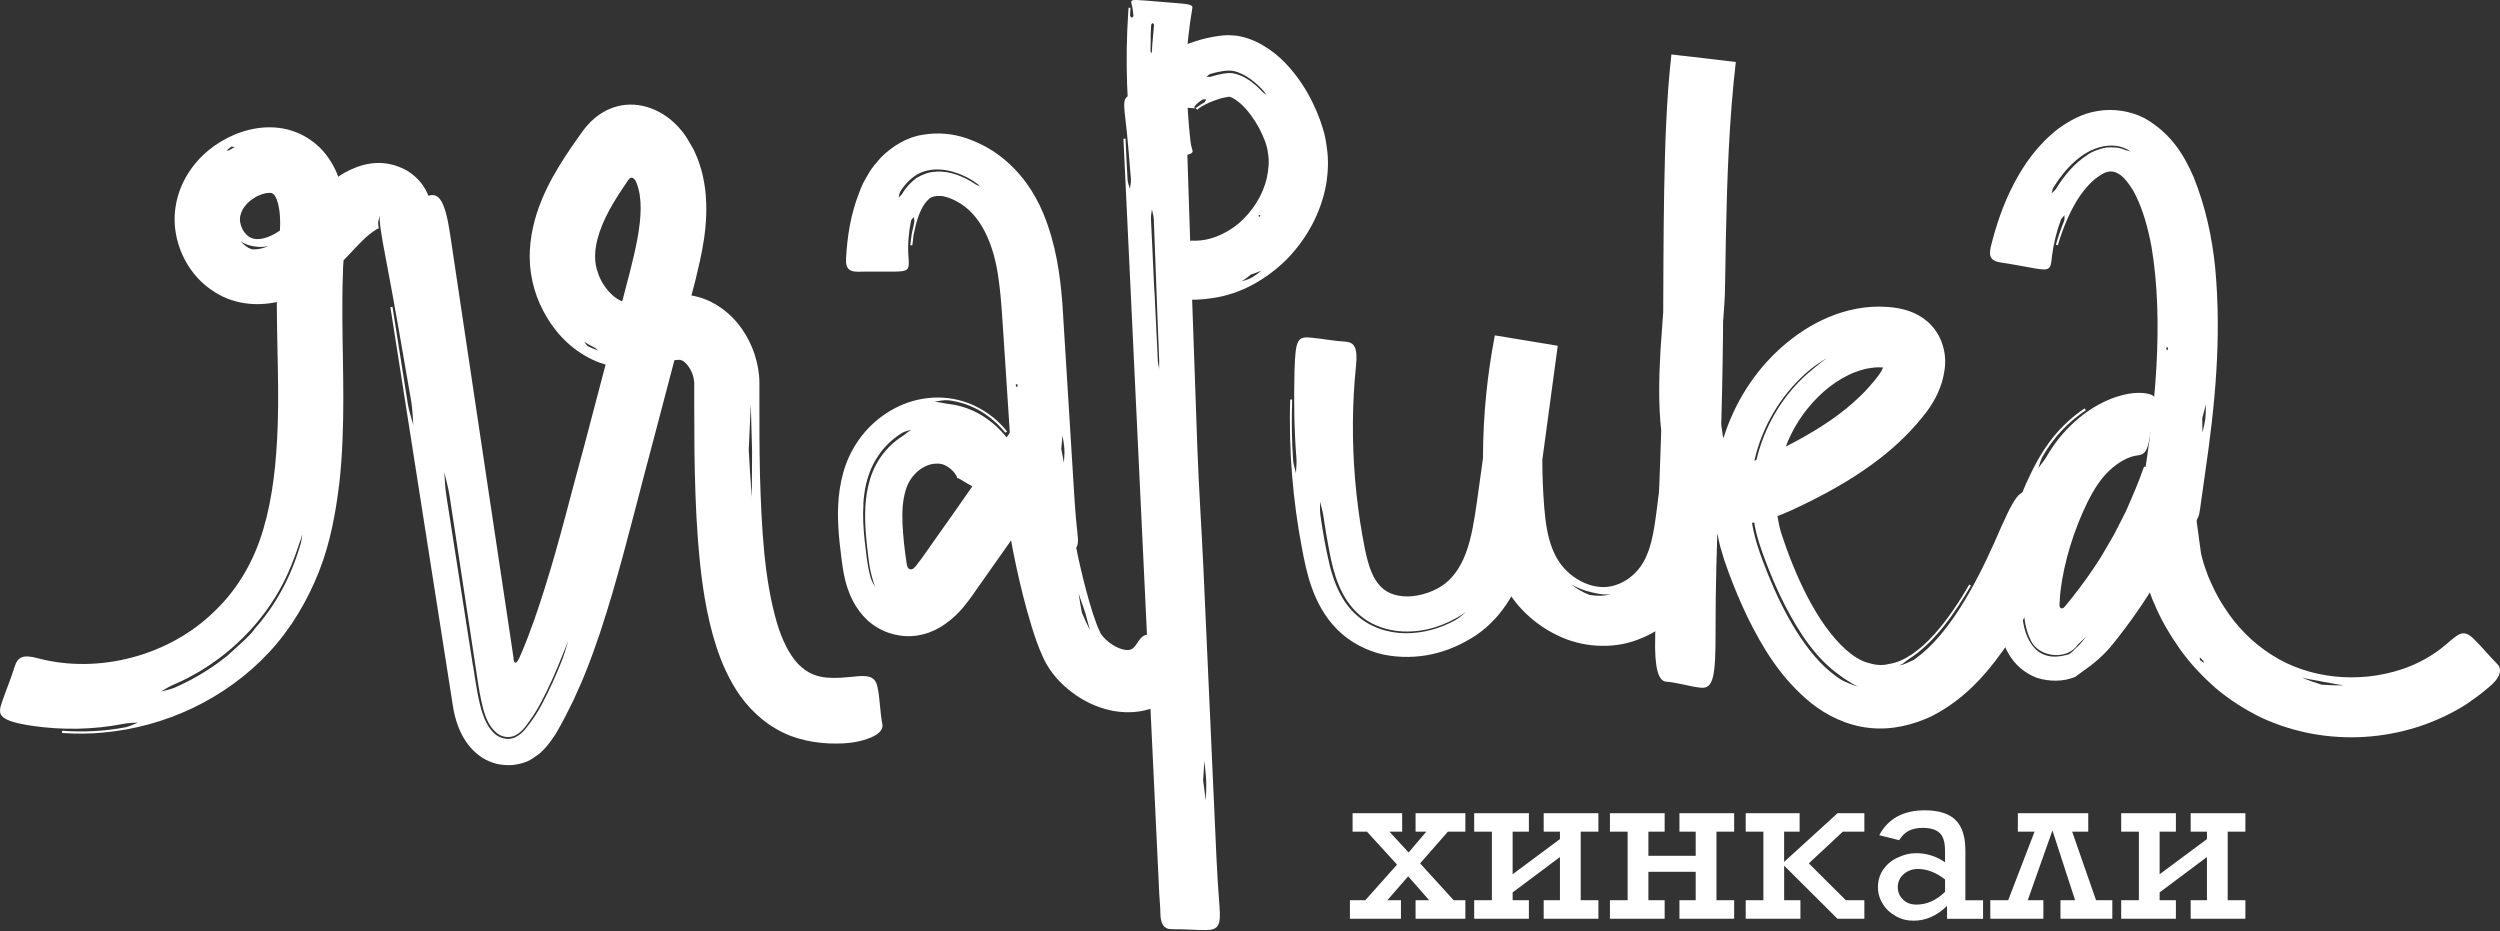
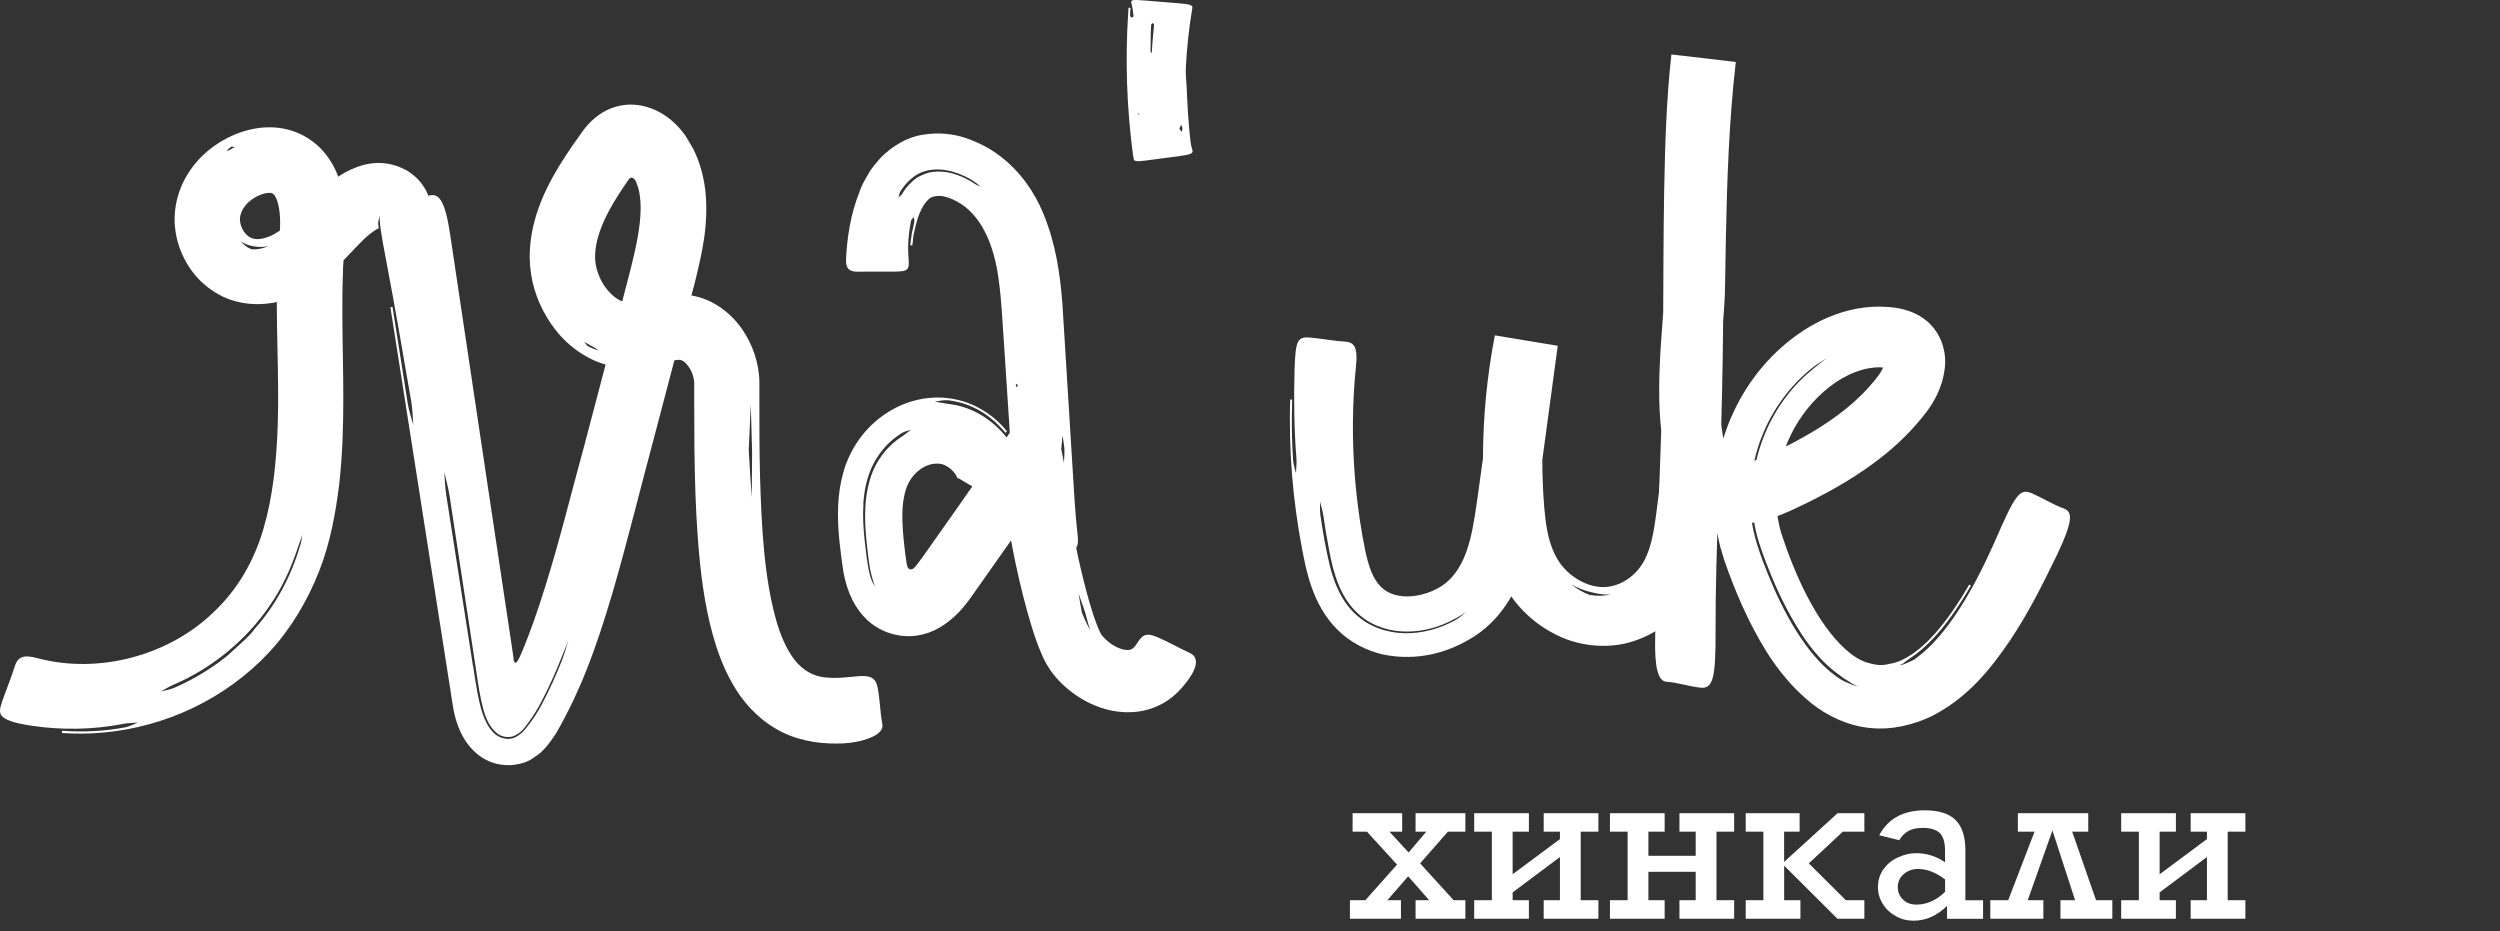
<svg xmlns="http://www.w3.org/2000/svg" width="1901" height="708" viewBox="0 0 1901 708" fill="none">
  <rect x="0" y="0" width="1901" height="708" fill="#333333" stroke="none" />
  <path d="M1066.21 632.423V618.333H1028.51V632.423H1039.46L1062.31 657.44L1038.22 684.502H1026.49V698.593H1065.28V684.502H1054.96L1070.78 666.355L1086.72 684.502H1076.4V698.593H1114.26V684.502H1105.35L1079.85 656.514L1100.97 632.423H1114.26V618.333H1076.4V632.423H1084.55L1071.1 648.238L1056.56 632.423H1066.27H1066.21ZM1162.57 632.423V618.333H1120.97V632.423H1134.42V684.534H1120.97V698.625H1162.57V684.534H1150.21V678.591L1186.18 651.689V684.534H1173.82V698.625H1215.42V684.534H1201.97V632.423H1215.42V618.333H1173.82V632.423H1186.18V638.046L1150.21 664.789V632.391H1162.57V632.423ZM1265.8 632.423V618.333H1224.2V632.423H1237.65V684.534H1224.2V698.625H1265.8V684.534H1253.44V662.936H1289.41V684.534H1277.05V698.625H1318.65V684.534H1305.2V632.423H1318.65V618.333H1277.05V632.423H1289.41V650.731H1253.44V632.423H1265.8ZM1368.43 632.423V618.333H1327.44V632.423H1340.89V684.534H1327.44V698.625H1369.04V684.534H1356.67V658.239L1397.18 698.593H1417.66V684.502H1403.57L1375.43 656.514L1401.24 632.423H1417.66V618.333H1397.31L1356.64 655.395V632.391H1368.36L1368.43 632.423ZM1487 623.509C1482.14 618.652 1474.15 616.16 1463.55 616.16C1455.56 616.16 1448.53 617.726 1442.75 620.857C1436.96 623.988 1432.43 628.685 1428.97 635.107L1444.15 638.877C1446.04 635.746 1448.37 633.413 1451.18 631.848C1454.15 630.282 1457.76 629.515 1461.98 629.515C1468.08 629.515 1472.46 630.921 1475.11 633.573C1477.76 636.225 1479.01 640.762 1479.01 647.024V655.619C1472.27 651.082 1464.92 648.75 1457.09 648.75C1452.39 648.75 1447.7 649.836 1443.16 652.041C1438.46 654.086 1434.85 657.217 1432.04 661.115C1429.39 665.013 1427.98 669.549 1427.98 674.566C1427.98 679.262 1429.23 683.48 1431.75 687.41C1434.09 691.308 1437.38 694.279 1441.6 696.644C1445.65 698.976 1450.19 700.094 1455.05 700.094C1464.44 700.094 1472.88 696.324 1480.54 688.816V698.657H1507.92V684.566H1494.47V646.705C1494.47 636.065 1491.98 628.397 1486.97 623.541L1487 623.509ZM1447.12 684.055C1444.47 681.563 1443.07 678.432 1443.07 674.502C1443.07 670.572 1444.63 667.313 1447.6 664.661C1450.73 662.009 1454.34 660.763 1458.4 660.763C1465.27 660.763 1472.17 663.415 1479.04 668.751V678.144C1472.3 684.726 1464.95 687.857 1457.28 687.857C1453.07 687.857 1449.61 686.611 1447.12 684.087V684.055ZM1587.9 632.423V618.333H1534.38V632.423H1547.06L1527.03 684.534H1513.42V698.625H1553.77V684.534H1541.89L1560.68 631.496L1577.9 684.534H1566.78V698.625H1606.21V684.534H1593.84L1575.69 632.423H1587.9ZM1654.55 632.423V618.333H1612.95V632.423H1626.4V684.534H1612.95V698.625H1654.55V684.534H1642.18V678.591L1678.16 651.689V684.534H1665.79V698.625H1707.39V684.534H1693.94V632.423H1707.39V618.333H1665.79V632.423H1678.16V638.046L1642.18 664.789V632.391H1654.55V632.423Z" fill="white" />
  <path d="M444.12 259.781C446.74 261.378 449.328 262.976 452.107 264.35C453.162 264.893 453.929 265.788 454.855 266.522C452.012 265.532 449.232 264.446 446.644 263.04C445.781 261.922 444.887 260.867 444.12 259.749M570.9 306.94C571.22 319.049 571.539 331.159 571.89 343.236L571.667 378.19C570.74 366.336 569.973 354.451 569.334 341.926C569.878 330.36 570.389 318.666 570.932 306.94M339.226 375.602C338.363 370.107 338.267 364.483 337.82 358.924C339.162 364.867 340.887 370.745 341.814 376.752L355.425 466.118L362.422 512.191C363.7 521.041 365.138 530.147 367.151 537.848C369.068 545.484 372.007 552.992 378.397 557.912C381.912 560.532 387.088 561.203 391.082 559.51C396.226 557.241 399.229 553.056 402.392 548.583C405.555 544.334 408.686 539.189 411.562 533.758C417.249 523.054 422.873 510.306 426.451 501.232L432.138 487.238C430.541 492.446 429.039 497.749 427.026 502.862L424.055 510.114L420.316 518.677C417.665 524.46 414.853 530.275 411.913 535.803C408.942 541.234 405.747 546.378 402.488 550.5C399.261 554.877 396.162 558.775 391.018 560.948C385.714 563.152 378.972 561.107 375.298 557.114C371.4 553.248 368.972 548.359 367.151 543.183C363.668 533.087 361.751 519.348 359.77 506.568H359.674L339.194 375.602H339.226ZM296.859 233.613L304.304 280.996L327.02 426.052L338.395 498.58L342.772 526.537C343.795 532.48 344.466 538.742 345.871 544.302C347.277 549.829 349.162 554.686 351.207 558.616C355.233 566.316 360.153 571.779 366.448 575.965C369.579 578.009 373.285 579.671 377.535 580.789C381.816 581.812 386.545 582.035 390.57 581.652C397.312 580.597 401.785 579.319 407.153 575.198C412.361 572.162 417.792 565.453 422.681 557.881C427.473 549.701 432.01 540.819 436.324 531.841L442.235 518.645L445.334 511.105C453.353 491.04 459.808 470.879 465.686 451.006C477.189 411.451 486.774 371.992 497.413 332.501L528.565 214.027C533.358 194.058 539.237 171.245 536.266 144.311C535.371 137.601 534.061 130.732 531.633 123.959C531.089 122.201 530.482 120.731 529.652 118.751C528.597 116.226 527.575 113.766 526.265 111.689C523.709 107.376 521.376 102.871 518.117 99.197C505.784 84.052 486.678 76.001 468.69 81.017C458.977 83.701 450.67 89.803 443.864 98.622L435.11 110.987L430.093 118.463C423.448 128.687 416.866 139.806 411.658 152.65C406.45 165.462 402.744 179.936 402.776 195.624C402.967 212.526 407.728 227.83 415.907 241.409C423.991 254.924 436.1 267.321 453.066 274.638C461.565 278.184 471.214 280.006 480.639 279.814C489.937 279.494 497.19 277.641 502.941 276.235C508.596 274.798 512.878 273.839 515.21 273.647C517.702 273.583 517.287 273.615 518.501 274.063C520.45 274.67 524.38 278.664 526.329 283.872C527.351 286.428 527.831 289.175 527.894 291.316V307.547L528.054 341.67C528.342 364.515 528.949 387.488 530.738 410.844C532.591 434.199 535.243 457.939 541.953 482.573C545.403 494.874 549.876 507.526 557.129 520.147C564.19 532.64 575.086 545.452 589.783 554.014C604.576 562.897 621.765 565.549 636.399 565.389C649.914 565.389 658.605 562.577 664.132 559.925C669.596 557.146 671.577 553.887 670.938 550.564C669.084 541.234 669.212 531.393 667.199 522.128C666.081 517.016 663.429 514.428 657.806 514.14C652.31 513.565 643.204 515.834 631.67 515.418C620.999 515.163 613.714 511.744 606.845 504.842C600.103 497.686 594.607 486.471 590.837 473.818C580.933 440.046 579.047 400.396 577.897 361.576C577.45 341.99 577.386 322.276 577.45 302.467V295.022V290.933C577.386 289.048 577.386 287.131 577.162 285.309C576.427 277.897 574.638 270.932 571.922 264.318C566.459 251.282 557.385 238.853 542.815 230.674C535.786 226.68 526.744 224.092 518.373 223.932C510.066 223.645 503.26 225.082 497.669 226.328C486.422 229.14 479.841 230.674 476.518 229.907C468.754 229.46 458.05 218.98 454.344 206.423C450.318 195.017 453.194 180.575 460.415 165.494C464.025 157.986 468.658 150.382 473.866 142.586L477.924 136.643C478.339 136.1 478.786 135.525 479.425 135.269C480.416 134.854 481.502 135.333 482.205 136.036C482.588 136.387 482.908 136.803 483.164 137.218L483.515 137.889L483.579 138.081L484.122 139.391C492.781 161.277 481.087 198.02 472.077 233.23L444.279 338.891C434.407 374.612 425.588 411.163 414.597 446.053C409.166 463.434 403.383 480.432 396.513 496.567L395.203 499.603L394.724 500.561L394.021 501.839C393.51 502.606 393.158 503.5 392.392 503.884C390.475 504.139 390.539 501.36 390.411 500.178C391.273 505.098 387.663 481.391 385.49 466.821L371.049 370.65L342.293 178.275C338.395 152.107 333.602 146.803 326.35 148.688C317.148 151.085 307.627 151.628 298.329 153.417C286.379 155.717 286.315 159.775 293.568 197.669C300.406 233.358 306.508 269.462 312.739 305.438C313.729 311.189 313.793 317.196 314.272 323.107C312.866 317.867 311.045 312.723 310.151 307.387L298.457 233.358L296.763 233.613H296.859Z" fill="white" />
  <path d="M776.38 405.635C776.507 405.89 776.699 406.114 776.731 406.434C776.731 406.561 776.316 406.913 776.092 407.169C775.804 407.041 775.517 406.913 775.261 406.817L776.412 405.635H776.38ZM820.184 451.388C821.781 456.245 823.666 460.973 825.168 465.702C826.51 470.335 827.564 475 828.842 479.185C826.766 475.223 824.625 470.75 822.676 465.894C821.718 461.165 820.951 456.277 820.184 451.388ZM685.352 329.528C687.684 328.091 690.4 327.388 693.052 326.749C690.496 328.25 688.324 330.295 685.959 331.861C674.01 339.401 665.159 351.638 661.357 365.153C657.427 378.573 657.395 392.439 658.386 405.699C658.801 411.258 659.44 416.722 660.111 422.153C660.75 427.521 661.421 433.208 663.178 439.215C663.945 441.707 664.616 444.263 665.67 446.66C664.201 444.263 662.795 441.707 661.932 438.896C659.153 428.799 658.673 420.236 657.491 411.066C656.532 401.96 655.926 392.599 656.565 383.078H656.469C657.14 372.949 659.089 362.693 664.009 352.98C668.897 343.491 676.182 335.215 685.384 329.56M765.836 328.123C758.998 319.592 750.595 312.946 740.435 308.217C720.146 298.951 698.005 301.188 680.432 310.422C662.827 319.687 650.047 334.832 643.241 353.044C637.107 370.234 636.659 387.04 637.522 401.673C637.969 409.054 638.768 416.051 639.631 422.697C640.078 426.115 640.397 428.959 641.1 433.336C641.452 435.381 641.835 437.458 642.346 439.63L643.177 442.953C643.593 444.615 644.104 446.116 644.615 447.65C648.737 459.887 656.277 470.75 666.853 477.013C677.301 483.403 690.209 485.448 702.094 482.285C708.037 480.815 713.756 478.035 718.932 474.329C721.552 472.508 723.98 470.399 726.345 468.258C728.613 466.149 731.169 463.338 732.351 461.932C738.55 454.488 741.33 449.695 745.26 444.359L768.807 410.939H768.839V411.003L769.254 413.175L770.309 418.894L772.641 430.269C775.932 445.413 779.575 460.398 784.271 475.735C786.636 483.467 789.16 491.103 793.249 500.113C798.873 512.031 806.669 519.986 815.295 526.568C823.986 533.086 834.018 538.07 846 540.499C852.039 541.617 858.62 542 865.522 541.074C872.423 540.147 879.516 537.719 885.555 534.076C893.734 529.252 899.517 522.415 903.991 516.344C911.755 505.066 910.413 499.186 904.63 496.471C896.386 492.669 888.462 488.099 880.123 484.521C875.522 482.508 872.423 482.125 869.995 483.307C867.599 484.425 865.841 487.333 863.956 490.144C862.167 492.668 861.177 493.371 859.803 493.883C858.621 494.426 855.937 494.522 852.678 493.467C849.547 492.541 846.064 490.624 843.061 488.227C841.591 487.013 840.121 485.735 838.971 484.361C838.332 483.69 837.853 482.987 837.309 482.348C836.99 481.773 836.862 481.294 836.543 480.815C834.913 477.588 832.804 471.932 831.047 466.597C829.29 461.037 827.596 455.35 826.063 449.503C822.996 437.841 820.152 425.924 817.819 413.91L816.094 404.932L814.944 398.606C814.433 395.698 813.954 392.823 813.538 389.851C811.973 377.934 810.663 365.633 808.17 355.089C797.084 345.536 791.396 339.817 789.927 336.877C789.831 336.558 789.479 336.11 789.863 336.078L790.182 335.887H790.246V335.823C784.814 354.833 797.659 309.911 796.349 314.512L796.253 314.575L796.029 314.671L795.199 315.055L788.521 318.154L775.197 324.352L769.223 327.132L726.057 388.861L701.008 424.358C693.563 434.454 694.65 432.058 692.796 432.985C691.295 433.08 690.113 431.834 689.921 430.556C689.41 430.141 687.429 414.837 686.726 405.699C685.895 395.666 685.831 386.369 687.269 378.605C688.803 370.489 691.135 365.441 695.384 360.776C699.57 356.207 704.81 353.395 709.667 352.724C715.29 352.117 717.878 352.916 722.127 355.983C724.076 357.485 725.897 359.498 726.952 361.287C728.07 363.045 728.198 364.61 727.974 363.875C728.166 362.725 731.137 365.217 737.112 368.572L760.66 381.352C765.836 384.004 768.999 384.899 772.577 381.129C774.175 379.212 775.9 376.08 776.763 371.32C777.817 366.879 777.658 359.37 775.581 352.054C771.204 338.475 763.599 329.081 754.685 321.668C745.771 314.288 734.844 308.856 722.063 307.259C718.133 306.843 714.619 305.757 710.657 305.533C714.14 304.767 717.622 304.064 721.328 304.383C739.892 306.747 753.982 316.365 764.494 329.049L765.772 328.027L765.836 328.123Z" fill="white" />
  <path d="M773.456 291.795C773.584 292.434 773.775 293.041 773.775 293.68C773.775 293.935 773.328 294.159 773.104 294.415L772.242 292.689L773.456 291.795ZM807.963 331.19C808.442 334.672 809.177 338.123 809.369 341.638C809.56 345.025 809.145 348.443 809.017 351.862C808.346 348.443 807.675 344.993 806.972 341.414C807.292 338.027 807.611 334.609 807.931 331.19M686.326 146.962C685.624 148.208 684.314 149.103 683.259 150.189C683.706 148.624 683.866 146.866 684.665 145.429C689.042 138.815 694.73 133.096 701.918 130.604C709.075 128.08 717.063 128.431 724.603 130.604C730.898 132.393 737.064 135.332 742.464 139.294C743.518 140.093 744.605 140.892 745.467 141.882C744.253 141.115 742.719 140.796 741.569 139.997C732.591 133.99 721.951 129.869 711.855 130.508V130.604C706.455 130.54 701.631 132.68 697.158 135.141C692.972 138.24 689.138 142.074 686.295 146.93M693.707 186.581C694.346 182.843 694.378 178.593 695.432 175.239C696.678 169.008 698.5 163.353 700.704 159.008C702.877 154.535 705.433 152.074 707.286 150.541C709.299 149.486 711.312 148.848 714.794 149.007C718.213 149.039 722.878 150.637 727.287 153.033C745.531 162.394 756.171 185.591 759.557 213.995C761.506 228.021 762.209 243.613 763.328 259.557L766.427 306.971L772.625 401.833C772.849 405.092 773.392 408.351 773.424 411.61C773.424 417.489 776.14 420.141 782.53 419.853C791.284 419.47 800.103 419.725 808.857 419.406C818.538 419.086 820.519 416.434 819.433 406.945C818.474 398.318 817.676 389.628 817.133 380.969L807.835 230.769C806.141 209.074 803.01 185.846 793.361 162.395C786.62 146.004 775.788 130.284 760.26 118.526C752.592 112.711 743.902 108.174 734.253 104.915C724.603 101.688 713.165 100.442 701.407 102.519C689.362 104.308 678.275 111.465 670.159 119.421C666.517 123.575 662.555 127.92 660.287 132.329C657.539 136.77 655.143 141.275 653.641 145.652C646.612 163.353 644.215 180.319 643.353 196.486C642.842 204.953 646.42 206.838 653.321 206.614C662.108 206.359 670.894 206.614 679.649 206.55C690.927 206.422 691.63 205.464 690.799 195.431C690.097 186.006 690.991 176.836 692.621 168.497C692.78 167.059 693.963 166.005 694.857 165.046C694.921 166.229 695.432 167.602 695.241 168.881C694.697 171.692 694.059 174.504 693.356 177.284L692.174 186.421L693.771 186.613L693.707 186.581Z" fill="white" />
-   <path d="M881.767 519.476C881.895 520.402 882.087 521.329 882.087 522.255C882.087 522.607 881.64 522.958 881.416 523.31C881.128 522.447 880.841 521.584 880.553 520.722C880.937 520.306 881.352 519.891 881.767 519.476ZM915.763 578.584C916.274 583.665 917.009 588.776 917.201 593.888C917.392 598.841 917.041 603.793 916.913 608.746C916.242 603.729 915.571 598.681 914.868 593.41C915.156 588.521 915.475 583.537 915.763 578.584ZM875.185 166.229C875.09 163.896 875.665 161.532 875.92 159.2C876.4 161.724 877.262 164.248 877.358 166.772C878.381 192.045 879.275 217.35 880.202 242.623C880.585 253.167 881.064 263.71 881.448 274.286C881.512 276.363 881.448 278.472 881.416 280.548C881.064 278.312 880.521 276.043 880.393 273.775C879.499 256.394 878.7 238.981 877.869 221.567C877.869 221.567 877.805 221.567 877.773 221.567C876.879 203.1 875.984 184.664 875.185 166.197M854.258 105.523C854.577 112.232 854.897 118.91 855.216 125.62C863.971 310.358 872.757 495.097 881.512 679.836C881.735 684.597 882.31 689.357 882.342 694.118C882.406 702.712 885.026 706.674 891.289 706.579C899.851 706.451 908.478 707.25 917.041 707.218C926.53 707.218 928.415 703.48 927.329 689.581C926.339 676.929 925.54 664.276 924.965 651.592C921.61 578.584 918.447 505.545 915.092 432.506C913.686 401.833 911.577 371.161 910.459 340.488C907.328 254.732 904.452 168.945 901.736 83.157C901.385 72.038 897.711 69.706 891.001 70.345C882.47 71.175 873.876 71.207 865.313 71.751C854.322 72.454 853.779 74.179 855.728 90.282C857.549 105.459 858.667 120.763 859.945 136.067C860.137 138.496 859.466 141.052 859.21 143.544C858.603 141.307 857.549 139.103 857.421 136.834C856.75 126.386 856.367 115.907 855.855 105.427C855.344 105.427 854.801 105.459 854.29 105.491" fill="white" />
-   <path d="M958.439 163.739C958.311 164.09 958.215 164.474 957.928 164.729C957.832 164.825 957.384 164.633 957.097 164.601L957.161 163.387L958.407 163.771L958.439 163.739ZM959.078 205.786C956.969 207.735 954.573 209.46 952.048 210.93C949.62 212.336 946.873 213.167 944.093 213.869C946.617 212.432 948.885 210.674 951.186 208.757C953.742 207.799 956.585 207.032 959.046 205.786M920.769 58.334C919.778 58.653 918.564 58.334 917.446 58.334C918.404 57.599 919.299 56.576 920.417 56.193C926.232 54.499 932.686 53.158 937.575 53.924C942.144 54.755 946.873 57.215 950.962 60.187C954.701 62.87 958.183 66.066 961.25 69.676C961.857 70.379 962.337 71.21 962.88 71.976C962.049 71.369 960.995 70.922 960.324 70.187C955.084 64.564 949.109 59.644 942.559 57.151V57.215C940.802 56.385 938.853 56.065 937.287 55.682C932.942 55.107 926.456 56.576 920.769 58.302M910.513 83.383C910.672 83.095 912.078 82.041 913.58 81.082C916.839 79.038 921.536 76.961 926.137 75.523C930.29 73.926 936.776 73.319 934.795 73.51C934.316 73.542 935.402 73.574 936.073 74.021C936.808 74.149 937.799 74.916 938.725 75.299C940.738 76.673 943.006 78.303 945.243 80.603C949.78 85.044 954.061 91.243 957.544 97.601C960.899 104.183 963.647 110.733 964.126 116.388C965.34 122.427 964.605 128.945 963.263 135.367C960.356 148.307 952.4 160.799 942.048 169.778C931.472 178.5 918.884 183.612 906.679 182.973C905.209 183.101 903.675 183.325 902.206 182.75C899.649 181.951 897.86 184.219 896.39 190.29C894.473 198.661 892.013 206.904 889.841 215.211C887.348 224.349 889.106 226.841 897.796 227.736C905.656 228.119 913.612 228.024 921.312 226.746C943.901 223.774 963.615 211.92 978.759 196.872C993.616 181.44 1004.51 161.982 1008.41 140.095C1009.91 130.925 1010.36 121.372 1008.86 111.947C1008.28 107.282 1007.42 102.426 1005.95 97.857C1004.58 93.352 1003.04 89.102 1001.32 85.044C996.268 73.095 989.846 62.136 980.932 51.848C976.491 46.735 971.411 41.783 964.988 37.406C958.375 33.029 951.697 29.258 941.249 27.277C938.917 27.054 936.584 26.798 934.188 26.734C931.664 26.83 929.396 26.926 927.798 27.182C924.188 27.597 921.056 28.204 917.925 28.907C911.823 30.313 906.103 32.198 900.32 34.53C894.569 36.895 888.754 39.834 882.588 44.179C880.99 45.394 879.52 46.448 877.891 47.886C876.229 49.451 874.632 51.049 873.035 52.774C871.309 54.947 869.68 57.279 868.242 59.611C867.22 61.816 866.133 64.053 865.398 66.353C863.865 71.497 864.599 74.884 866.325 76.833C867.986 78.814 870.638 79.421 874.121 79.581C878.53 79.804 882.939 80.22 887.348 80.635L899.202 81.69C909.267 82.361 909.65 82.744 908.755 81.753C906.423 82.744 909.874 78.398 914.347 75.779C915.018 75.267 916.264 75.651 917.19 75.619C916.679 76.45 916.328 77.568 915.689 77.951C912.653 79.613 910.033 81.498 909.266 82.297L910.385 83.383H910.513Z" fill="white" />
  <path d="M1311.51 51.207L1311.86 46.159L1279.11 42.357L1278.92 44.37C1278.79 45.297 1278.25 46.095 1277.93 46.958V42.197L1313.11 46.287V48.396L1311.54 51.207H1311.51ZM1304.58 194.219C1304.77 207.286 1305.22 220.354 1305.12 233.454C1305.06 246.107 1304.35 258.791 1303.87 271.571C1303.52 258.567 1303.17 245.595 1302.79 232.016C1303.36 219.524 1303.97 206.871 1304.58 194.251M1398.99 513.565C1401.2 515.291 1403.46 516.761 1405.8 518.134C1408.06 519.732 1410.46 521.042 1413.02 522C1410.08 521.361 1407.23 520.307 1404.49 518.997C1401.61 517.943 1398.99 516.281 1396.47 514.46C1383.91 505.514 1374.07 492.798 1365.67 479.442C1357.3 465.991 1350.39 451.517 1344.39 436.724C1338.38 421.739 1332.88 406.914 1331.38 391.45C1329.63 375.954 1331.32 360.17 1335.31 345.122C1342.12 319.976 1356.85 297.036 1376.88 280.645C1380.87 277.45 1385.16 274.67 1389.57 272.146C1384.96 275.214 1380.78 278.76 1376.56 282.307C1344.1 309.561 1327.04 354.547 1333.68 396.434H1333.78C1335.44 407.489 1339.15 418.033 1343.43 429.056C1347.61 439.919 1352.22 450.591 1357.55 460.815C1368.09 481.168 1381.03 501.009 1399.05 513.565M1497.49 444.329C1489.48 458.227 1480.72 471.327 1471.01 482.126C1460.05 494.427 1447.78 503.277 1436.37 504.875C1430.49 506.472 1425.29 505.482 1419.89 503.884C1414.52 502.287 1408.93 498.804 1403.5 493.884C1381.51 474.202 1364.87 437.491 1354.32 405.029C1345.67 375.475 1352.5 340.808 1371 315.184C1380.24 302.499 1392.28 291.508 1405.44 285.246C1411.96 282.019 1418.61 280.134 1424.9 279.495C1426.47 279.399 1428.03 279.239 1429.57 279.335C1430.33 279.335 1431.1 279.335 1431.87 279.431C1432.12 279.431 1431.74 279.431 1431.87 279.431H1431.9V279.495L1431.39 280.613C1430.75 281.987 1429.89 283.393 1428.99 284.671C1428.23 285.853 1426.24 288.218 1424.93 289.943C1421.84 293.617 1418.64 297.227 1415.13 300.614C1401.2 314.385 1383.81 325.823 1365.03 335.856C1355.83 340.68 1345.12 346.048 1336.81 349.307C1328.28 352.662 1321.89 353.237 1318.6 352.183C1317.61 351.735 1318.25 352.279 1316.94 351.001C1315.89 349.818 1314.35 347.039 1313.11 343.46C1310.52 336.271 1309.02 326.399 1308.25 316.334C1306.81 295.886 1308.06 273.903 1309.72 251.474L1311 234.221L1311.54 225.019L1311.77 215.785L1312.34 181.598C1313.24 136.164 1314.8 91.178 1319.91 47.118L1270.93 41.398C1267.03 76.608 1266.11 110.764 1265.44 144.823C1264.86 178.85 1264.83 212.654 1264.67 246.33C1264.67 313.171 1260.87 379.98 1259.11 448.099C1258.95 460.432 1258.79 472.797 1258.6 485.066C1258.06 507.303 1260.74 517.911 1267.03 518.358C1275.76 518.997 1284.45 522.001 1293.17 522.927C1302.88 523.918 1304.61 514.716 1304.51 479.474C1304.45 447.364 1305.44 415.062 1306.69 382.632C1309.08 326.558 1310.46 269.175 1310.36 213.102C1310.9 157.028 1310.55 100.507 1316.37 46.734L1274.45 41.846C1270.01 79.771 1268.12 117.601 1267.03 155.143L1265.88 211.216C1265.79 215.913 1265.79 220.61 1265.56 224.444L1264.67 237.831L1262.66 266.044C1261.54 286.268 1260.87 306.781 1263.3 328.571C1264.57 339.466 1266.62 350.745 1271.41 362.822C1274 368.861 1277.35 375.219 1282.63 381.29C1287.8 387.328 1295.5 392.952 1304.13 395.604C1319.34 400.428 1334.32 398.096 1345.76 394.453C1357.58 390.683 1366.78 385.891 1375.89 381.481C1394.26 372.312 1412.57 361.768 1429.66 348.476C1442.64 338.444 1454.78 326.59 1465.1 312.979C1468.2 308.858 1470.85 304.48 1473.12 299.72C1474.11 297.675 1475.7 293.745 1476.63 290.646C1477.59 287.323 1478.32 283.968 1478.74 280.581C1480.56 267.066 1475.74 253.263 1465.61 244.477C1457.56 237.48 1446.88 234.125 1435.51 233.422C1427.46 232.783 1419.76 233.294 1412.19 234.668C1397.11 237.416 1383.49 243.518 1371.58 251.187C1347.77 266.683 1329.47 288.793 1317.93 313.874C1306.37 338.923 1301.29 367.104 1304.32 395.06C1305.06 402.058 1306.43 408.991 1308.12 415.828L1311.16 425.989L1314.29 434.807C1318.6 446.533 1323.46 458.195 1329.02 469.697C1340.33 492.51 1353.97 515.738 1377.36 534.749C1389.02 544.046 1404.49 551.746 1421.48 553.504C1438.45 555.389 1454.87 551.203 1468.99 544.526C1497.02 530.116 1514.05 508.038 1528.49 486.919C1542.86 465.48 1553.79 443.242 1564.34 421.516C1576.6 395.604 1575.87 389.213 1569.45 386.689C1561.2 383.75 1553.82 378.989 1545.84 375.475C1535.71 370.65 1532.61 375.539 1516.44 412.697C1508.65 430.015 1500.27 446.821 1490.53 462.125C1480.85 477.334 1469.67 491.2 1457.21 500.338C1455.29 502.095 1453.02 502.702 1450.88 503.757C1448.74 504.811 1446.57 505.61 1444.42 505.929L1447.04 504.587L1449.54 502.575C1451.2 501.201 1452.92 500.274 1454.71 498.964C1471.39 487.302 1486.22 466.95 1498.71 445.255L1497.34 444.456L1497.49 444.329Z" fill="white" />
-   <path d="M1672.72 499.828C1673.61 500.723 1674.57 501.553 1675.37 502.512C1675.69 502.863 1675.62 503.502 1675.75 504.014L1672.81 501.873L1672.72 499.86V499.828ZM1750.23 515.101C1755.5 516.698 1761.03 517.209 1766.4 518.423C1771.67 519.19 1776.88 520.596 1782.24 521.043C1776.72 521.395 1771.22 520.947 1765.37 520.628C1760.26 518.871 1755.09 517.433 1750.23 515.101ZM1551.56 389.598C1552.55 386.85 1554.28 384.422 1555.71 381.898C1554.85 384.965 1554.4 388.16 1553.35 391.1C1547.95 405.733 1543.73 420.75 1541.11 436.214C1539.83 444.01 1538.91 451.646 1538.84 459.953C1538.84 469.027 1539.99 478.293 1543.86 486.121C1549.51 500.02 1571.78 502.576 1580.06 490.051L1586.42 483.948C1584.34 486.568 1582.17 489.412 1579.9 491.553C1577.57 493.502 1575.75 496.217 1573.03 497.527C1570.03 498.486 1566.99 499.061 1563.89 499.253C1557.69 499.732 1551.24 497.464 1547.12 492.831C1538.78 483.821 1537.09 469.507 1537.34 457.046H1537.25C1538.08 433.466 1543.76 411.133 1551.59 389.598M1585.14 310.552C1576.03 316.623 1568.43 323.684 1561.72 331.799C1551.91 343.973 1546.13 355.666 1540.7 367.552C1535.46 379.438 1531.18 391.419 1527.72 403.688C1524.27 415.989 1521.53 428.482 1519.99 441.773C1519.55 445.064 1519.35 448.515 1519.1 451.934L1518.91 457.238V458.58L1518.94 460.72L1519.1 465.066C1519.61 476.568 1521.97 487.878 1527.05 496.633C1531.97 505.419 1539.55 511.937 1548.91 515.452C1558.24 518.327 1568.85 518.519 1577.95 514.717L1589.61 506.218C1593.8 503.023 1598.11 499.189 1601.91 495.163C1604.15 492.863 1604.92 491.744 1606.13 490.307L1609.55 486.057L1615.53 478.293C1619.3 473.341 1622.87 468.293 1626.39 463.18C1628.11 460.592 1629.9 458.068 1631.56 455.448L1634.7 450.56L1634.76 450.464C1634.76 450.464 1634.82 450.272 1634.79 450.432V450.56L1634.86 450.784L1636.17 454.394C1636.68 455.96 1637.48 457.461 1638.11 458.963C1643.13 471.264 1650.03 482.734 1657.67 493.662C1665.43 504.557 1674.73 514.365 1684.89 523.312C1695.27 532.066 1706.87 539.511 1719.21 545.549C1768.98 568.777 1828.41 564.912 1874.87 535.868C1880.56 531.97 1886.21 527.945 1891.45 523.44C1901.39 515.708 1903.11 508.934 1898.74 504.748C1892.6 498.582 1887.14 491.713 1880.91 485.674C1877.46 482.319 1874.64 481.041 1871.58 481.776C1868.57 482.575 1865.32 485.418 1860.04 489.987C1850.39 498.294 1838.86 504.716 1826.46 508.87C1793.68 519.861 1755.56 516.251 1727.1 497.783C1712.75 488.677 1700.32 476.057 1690.99 461.2C1686.1 453.915 1682.37 445.927 1678.95 437.844L1677.8 434.553C1677.06 432.38 1676.2 430.367 1675.56 428.035C1674.92 425.67 1674.19 423.434 1673.68 420.974L1672.56 412.826L1670.35 396.531C1671.15 387.745 1672.46 377.776 1673.48 368.447C1671.5 367.584 1668.63 366.466 1667.38 365.827L1663.29 363.814L1659.27 361.833L1657.16 360.427C1654.31 358.734 1653.99 357.839 1652.88 356.689C1652.65 355.731 1652.4 354.74 1653.13 354.005C1653.13 353.909 1653.61 353.398 1653.26 353.59L1652.4 354.069C1651.88 354.421 1651.12 354.676 1650.29 354.932C1646.96 355.922 1642.27 356.657 1630.32 354.868C1625.65 368.287 1621.02 378.479 1616.36 389.151L1607.67 406.213L1598.46 422.06L1595.97 426.054L1594.69 427.971L1592.17 431.837L1586.93 439.409C1583.35 444.393 1579.68 449.314 1575.91 454.107L1570.99 460.145C1569.87 461.519 1570.28 460.976 1570 461.295L1569.61 461.679C1568.85 462.957 1566.8 462.925 1566.29 461.551C1566.03 460.912 1566 460.273 1566.03 459.666L1566.19 457.429C1566.26 454.873 1566.54 452.126 1566.8 449.41C1569.48 427.172 1576.96 403.209 1586.93 382.665C1589.45 377.585 1592.17 372.632 1595.04 368.415C1597.92 364.197 1600.54 361.034 1604.12 357.679C1610.92 351.225 1618.98 347.04 1624.92 346.369C1627.95 345.985 1629.42 345.442 1630.8 343.877C1632.14 342.375 1633.19 339.851 1633.83 336.528C1635.4 327.965 1637.7 319.53 1639.46 310.999C1640.54 305.536 1640.45 302.437 1636.1 300.296C1631.92 298.539 1622.62 297.325 1609.07 301.83C1596.42 306.111 1586.13 312.98 1577.5 320.776C1573.16 324.706 1569.23 328.86 1565.62 333.333C1561.91 338.062 1558.72 342.79 1556.06 347.455C1554.31 350.427 1551.94 353.047 1549.99 355.858C1550.95 352.887 1551.72 349.66 1553.35 346.848C1556.93 340.586 1562.01 333.525 1567.47 327.71C1572.97 321.863 1579.1 316.559 1586.1 311.926L1585.24 310.584L1585.14 310.552Z" fill="white" />
-   <path d="M1648.33 263.835C1648.39 264.474 1648.52 265.113 1648.46 265.72C1648.46 265.943 1647.98 266.167 1647.72 266.391L1647.05 264.602L1648.36 263.835H1648.33ZM1677.34 307.735C1677.28 311.377 1677.34 314.988 1676.89 318.598C1676.48 322.081 1675.49 325.468 1674.75 328.918C1674.69 325.308 1674.66 321.729 1674.59 317.959C1675.49 314.572 1676.41 311.154 1677.31 307.735M1563.31 143.668C1562.48 144.946 1561.01 145.873 1560.02 147.119C1560.43 145.394 1560.75 143.604 1561.68 142.167C1570.56 128.012 1583.12 114.849 1598.39 111.494C1604.59 110.152 1611.07 110.376 1616.76 113.251C1617.94 113.603 1618.93 114.465 1619.92 115.232C1618.65 114.657 1617.3 114.433 1616.06 114.114C1611.49 111.909 1606.44 111.877 1601.52 112.165C1596.63 113.219 1591.62 114.721 1587.18 117.82V117.884C1577.56 123.923 1569.67 133.38 1563.31 143.7M1564.84 186.482C1565.8 182.456 1567.33 178.75 1568.61 174.916C1573.44 162.072 1579.76 149.771 1587.62 141.368C1591.42 136.927 1595.58 134.051 1599.06 132.07C1602.7 130.121 1605 130.249 1607.02 130.536C1609.03 130.984 1611.68 132.102 1614.91 135.233C1617.94 138.652 1621.33 142.901 1623.98 148.62C1629.54 159.643 1633.34 173.414 1636 187.568C1640.82 216.356 1641.46 247.125 1639.8 277.925C1638.1 308.789 1634.14 339.877 1629.03 370.838C1628.49 374.033 1628.3 377.292 1627.53 380.455C1626.19 386.142 1628.17 389.305 1634.4 390.583C1642.93 392.34 1651.33 394.705 1659.86 396.558C1669.29 398.603 1671.78 396.462 1672.99 386.653C1674.24 377.739 1675.49 368.857 1676.73 359.974C1684.27 308.789 1689.48 256.71 1684.37 203.001C1682 180.443 1677.31 157.726 1668.04 134.69C1661.24 118.938 1651.2 101.366 1630.56 89.799C1620.02 84.4 1606.89 82.323 1595.07 84.4C1582.99 86.285 1573.5 91.908 1565.26 97.755C1549.25 110.088 1538.93 125.169 1530.94 140.473C1523.02 155.873 1517.68 171.817 1513.75 187.856C1511.8 196.227 1515 198.719 1521.77 199.646C1530.4 200.892 1538.93 202.681 1547.52 204.119C1558.58 205.94 1559.41 205.077 1560.3 194.917C1561.49 185.428 1563.82 176.098 1567.01 167.344C1567.53 165.938 1568.87 164.883 1569.79 163.669C1569.73 165.139 1570.05 166.768 1569.57 168.015C1567.21 173.766 1565.1 179.836 1563.31 186.035L1564.81 186.482H1564.84Z" fill="white" />
  <path d="M178.529 111.786C177.06 112.617 175.622 113.447 174.184 114.278C173.609 114.566 172.874 114.438 172.203 114.534C173.385 113.447 174.695 112.521 175.973 111.498L178.497 111.786H178.529ZM182.907 183.132C185.974 185.72 188.881 186.455 192.364 187.189C195.655 187.828 199.649 188.148 204.154 187.126C199.84 188.979 195.623 189.905 191.501 189.586C187.763 188.276 185.207 186.167 182.907 183.1M131.849 523.247C128.846 524.461 125.587 524.972 122.456 525.771C125.587 524.109 128.526 522.032 131.722 520.754C163.48 507.175 191.086 483.628 209.362 453.978C217.03 441.645 222.653 428.161 227.158 414.455C228.213 411.771 229.075 409.087 229.874 406.339C229.459 409.438 229.139 412.57 228.021 415.509C221.247 438.45 209.585 460.432 193.386 478.452L193.45 478.516C189.584 483.692 184.664 487.813 179.935 492.159L172.842 498.645C170.382 500.69 167.73 502.511 165.206 504.46C154.79 511.904 143.575 518.23 131.849 523.279M47.084 557.37C57.436 558.041 67.82 558.073 78.108 557.083C125.747 552.865 171.66 531.394 204.697 495.929C221.279 478.1 233.74 456.789 242.495 434.775C251.249 412.634 255.211 389.949 257.991 367.839C262.879 323.523 260.515 281.156 260.323 240.547C260.323 230.451 260.291 220.354 260.675 210.545C260.738 205.561 260.962 200.673 261.377 195.88L262.464 180.64C263.262 168.243 263.231 155.335 259.237 140.542C257.16 133.193 253.805 125.109 247.766 117.377C241.792 109.613 232.558 102.936 222.973 99.74C213.196 96.386 203.355 96.258 195.144 97.568C186.836 98.91 179.743 101.434 172.842 104.916C159.263 111.882 147.377 122.745 139.805 137.57C136.067 145.047 133.639 153.194 132.936 162.172C132.265 171.15 133.639 179.681 136.29 187.605C141.626 203.293 152.713 217.479 169.551 225.594C186.453 233.55 205.304 232.24 219.266 227.128C226.423 224.636 232.814 221.313 238.629 217.479C244.507 213.645 249.843 209.108 254.093 205.082C262.847 196.743 269.461 188.947 275.5 183.1C281.41 177.093 287.353 173.483 288.056 173.674L287.833 172.428L287.609 170.352C287.545 169.169 287.641 168.466 287.673 168.339L289.238 161.373C289.175 161.661 289.111 161.917 289.047 162.14C288.887 162.556 288.695 163.226 288.44 163.642C288.024 164.6 287.385 165.367 287.194 165.623C286.682 166.134 287.705 165.08 289.334 164.313C290.932 163.514 292.817 163.099 293.935 163.035C296.3 163.003 295.948 163.259 296.044 163.195H296.108L298.632 164.377C299.686 164.92 300.709 165.495 301.731 166.102C305.789 168.53 309.367 171.789 312.914 174.984C314.863 176.742 316.78 177.7 319.208 176.997C321.54 176.358 324.544 173.706 326.397 168.562C328.314 163.45 328.474 156.07 325.822 149.072C323.138 142.075 318.377 135.206 309.335 129.614C289.75 118.975 273.071 125.429 262.208 131.212C250.993 137.698 244.188 144.759 237.478 151.373C230.864 158.146 225.337 164.409 220.065 169.297C217.349 171.821 215.017 173.834 212.653 175.464C210.224 177.157 207.7 178.563 205.272 179.585C200.352 181.726 196.07 182.173 193.195 181.566C190.255 180.959 188.306 179.713 185.878 176.678C183.673 173.77 182.331 169.585 182.459 166.486C182.459 163.642 183.769 159.808 186.453 156.485C189.105 153.066 193.227 150.031 197.636 148.306C202.301 146.325 206.199 146.484 206.806 146.9C207.828 147.571 208.18 147.347 209.553 149.807C210.863 152.044 212.078 156.517 212.621 161.565C213.196 166.613 213.132 172.428 212.621 178.243L211.055 200.225C209.234 242.943 212.525 283.904 211.183 323.427C210.224 350.969 207.509 377.839 200.288 402.249C193.131 426.692 180.766 447.939 163.321 464.617C128.814 498.709 74.913 512.735 29 500.594C17.306 497.367 13.472 499.635 11.14 506.888C8.36 515.93 4.654 524.684 1.555 533.631C-0.394 539.382 -0.874 542.641 2.257 545.261C5.357 547.945 12.034 550.053 24.367 551.906C47.563 555.325 71.079 554.846 93.668 550.469C97.247 549.67 101.113 549.766 104.883 549.446C101.688 550.692 98.525 552.386 95.106 553.089C79.418 556.06 63.283 556.827 47.244 555.677L47.116 557.402L47.084 557.37Z" fill="white" />
  <path d="M866.133 86.289C866.229 86.449 866.389 86.641 866.357 86.8C866.357 86.864 865.91 86.96 865.654 87.056L864.887 86.609L866.133 86.289ZM898.116 94.884C898.467 95.779 899.042 96.673 899.106 97.6C899.17 98.495 898.659 99.453 898.404 100.38C897.86 99.517 897.349 98.622 896.806 97.728L898.116 94.884ZM875.399 18.746C875.431 18.298 876.134 17.915 876.549 17.468C876.901 17.979 877.572 18.49 877.54 18.969L876.262 33.251L875.878 39.226C875.878 39.609 875.655 40.025 875.527 40.408C875.303 39.961 874.856 39.545 874.856 39.13L875.016 29.257H874.92C875.016 25.775 875.111 22.26 875.367 18.778M858.146 5.806L857.89 9.736C855.526 45.872 856.772 82.2 861.564 118.08C861.692 119.007 862.14 119.901 862.076 120.828C861.948 122.553 864.504 123.001 870.67 122.138L896.135 118.815C905.528 117.537 907.477 116.579 906.711 114.182C906.008 111.978 905.497 109.741 905.241 107.473C903.739 94.405 902.941 81.305 902.429 68.173C902.238 62.678 901.439 57.182 901.694 51.655C902.461 36.223 904.123 20.886 906.711 5.742C907.03 3.793 903.548 3.058 896.806 2.547L871.181 0.438C860.19 -0.457 859.552 -0.169 860.478 3.09C861.341 6.125 861.532 9.128 861.884 12.132C861.948 12.611 861.117 13.058 860.702 13.506C860.223 13.026 859.328 12.547 859.328 12.1C859.328 10.055 859.488 8.01 859.647 5.965L858.082 5.838L858.146 5.806Z" fill="white" />
  <path d="M1136.85 383.429C1137.04 384.771 1137.27 386.113 1137.33 387.455C1137.33 387.966 1136.95 388.477 1136.72 388.989L1135.7 385.219L1136.82 383.429H1136.85ZM1194.84 444.391C1199.7 447.203 1204.91 449.12 1209.96 450.302C1214.84 451.548 1219.7 452.411 1224.72 451.963C1219.76 453.209 1214.49 453.369 1208.81 452.411C1203.82 450.589 1199.06 447.778 1194.84 444.391ZM1004 391.481C1003.55 388.19 1003.81 384.835 1003.75 381.512C1004.61 385.027 1005.76 388.541 1006.27 392.088C1007.55 400.938 1008.99 409.757 1010.71 418.511C1012.34 427.297 1014.39 436.276 1018 444.934C1021.54 453.561 1026.91 461.932 1034.45 468.162C1041.89 474.521 1051.38 478.195 1060.87 479.601C1076.85 481.805 1092.92 478.003 1106.72 470.303C1109.44 468.738 1112.19 467.204 1114.81 465.351C1112.22 467.651 1109.53 469.856 1106.53 471.613C1094.93 477.971 1081.87 481.677 1068.41 481.518C1055.09 481.358 1040.97 476.725 1030.9 467.108L1030.84 467.172C1019.94 457.044 1014.48 443.241 1011.22 430.301C1008.06 417.201 1005.89 404.549 1004 391.513M981.061 303.712C980.741 313.585 980.741 323.426 980.997 333.299C981.476 352.086 983.01 370.841 985.534 389.436C986.78 398.734 988.314 407.999 990.071 417.233C991.796 426.179 993.681 436.212 997.515 446.915C1001.29 457.491 1007.23 469.089 1016.94 478.77C1026.53 488.419 1039.4 495.001 1052.22 497.813C1078.06 502.829 1101.9 496.503 1122.15 483.179C1143.85 468.546 1154.97 445.925 1160.59 425.604C1166.18 404.836 1167.49 386.944 1170.11 369.403L1184.52 262.911L1136.69 255.02C1130.88 284.925 1127.87 315.406 1127.68 345.887C1127.65 361.16 1128.23 376.272 1129.57 391.609C1131.01 407.105 1133.72 424.965 1142.48 442.282C1146.69 450.717 1152.86 459.376 1159.95 466.149C1167.01 473.051 1175.13 478.706 1184.14 483.051C1201.81 491.902 1225.29 494.074 1245.13 486.502C1264.85 479.249 1280.76 464.648 1289.99 446.724C1299.1 429.247 1301.62 411.801 1303.86 397.296C1304.85 390.618 1305.46 383.972 1306.64 377.423C1308.75 365.569 1307.15 359.562 1301.01 358.38C1292.58 356.75 1284.37 353.843 1275.97 352.054C1266.7 350.073 1263.89 354.801 1261.49 374.195C1259.13 392.088 1257.63 409.501 1252.48 421.514C1246 438.512 1229.09 448.832 1213.89 445.957C1206.03 444.775 1197.69 440.301 1191.33 434.135C1185.07 428.16 1180.91 420.236 1178.13 410.427C1175.42 400.682 1174.36 389.116 1173.6 376.72C1172.86 364.514 1172.64 352.277 1172.86 340.04C1173.37 315.598 1175.9 291.188 1180.43 267.161L1181.07 263.742L1139.7 256.905C1134.07 298.345 1129.06 339.849 1123.11 381.225C1121 395.986 1118.86 409.565 1114.58 420.748C1110.33 431.994 1104.1 440.589 1096.08 445.701C1087.52 451.229 1076.11 454.232 1066.75 453.401C1057.26 452.475 1050.97 448.736 1046.18 441.388C1041.19 433.847 1038.41 421.61 1035.92 407.009C1033.43 392.887 1031.61 378.637 1030.39 364.355C1028.03 335.791 1028.16 307.067 1031.06 278.663C1032.63 263.998 1029.72 260.227 1022.92 259.78C1014.35 259.269 1005.89 257.639 997.356 256.777C986.524 255.659 985.118 258.023 984.352 281.762C983.777 304.096 984.032 326.557 985.821 348.827C986.077 352.373 985.598 356.079 985.438 359.722C984.703 356.463 983.521 353.236 983.265 349.913C982.211 334.577 982.083 319.208 982.562 303.84L980.997 303.776L981.061 303.712Z" fill="white" />
</svg>